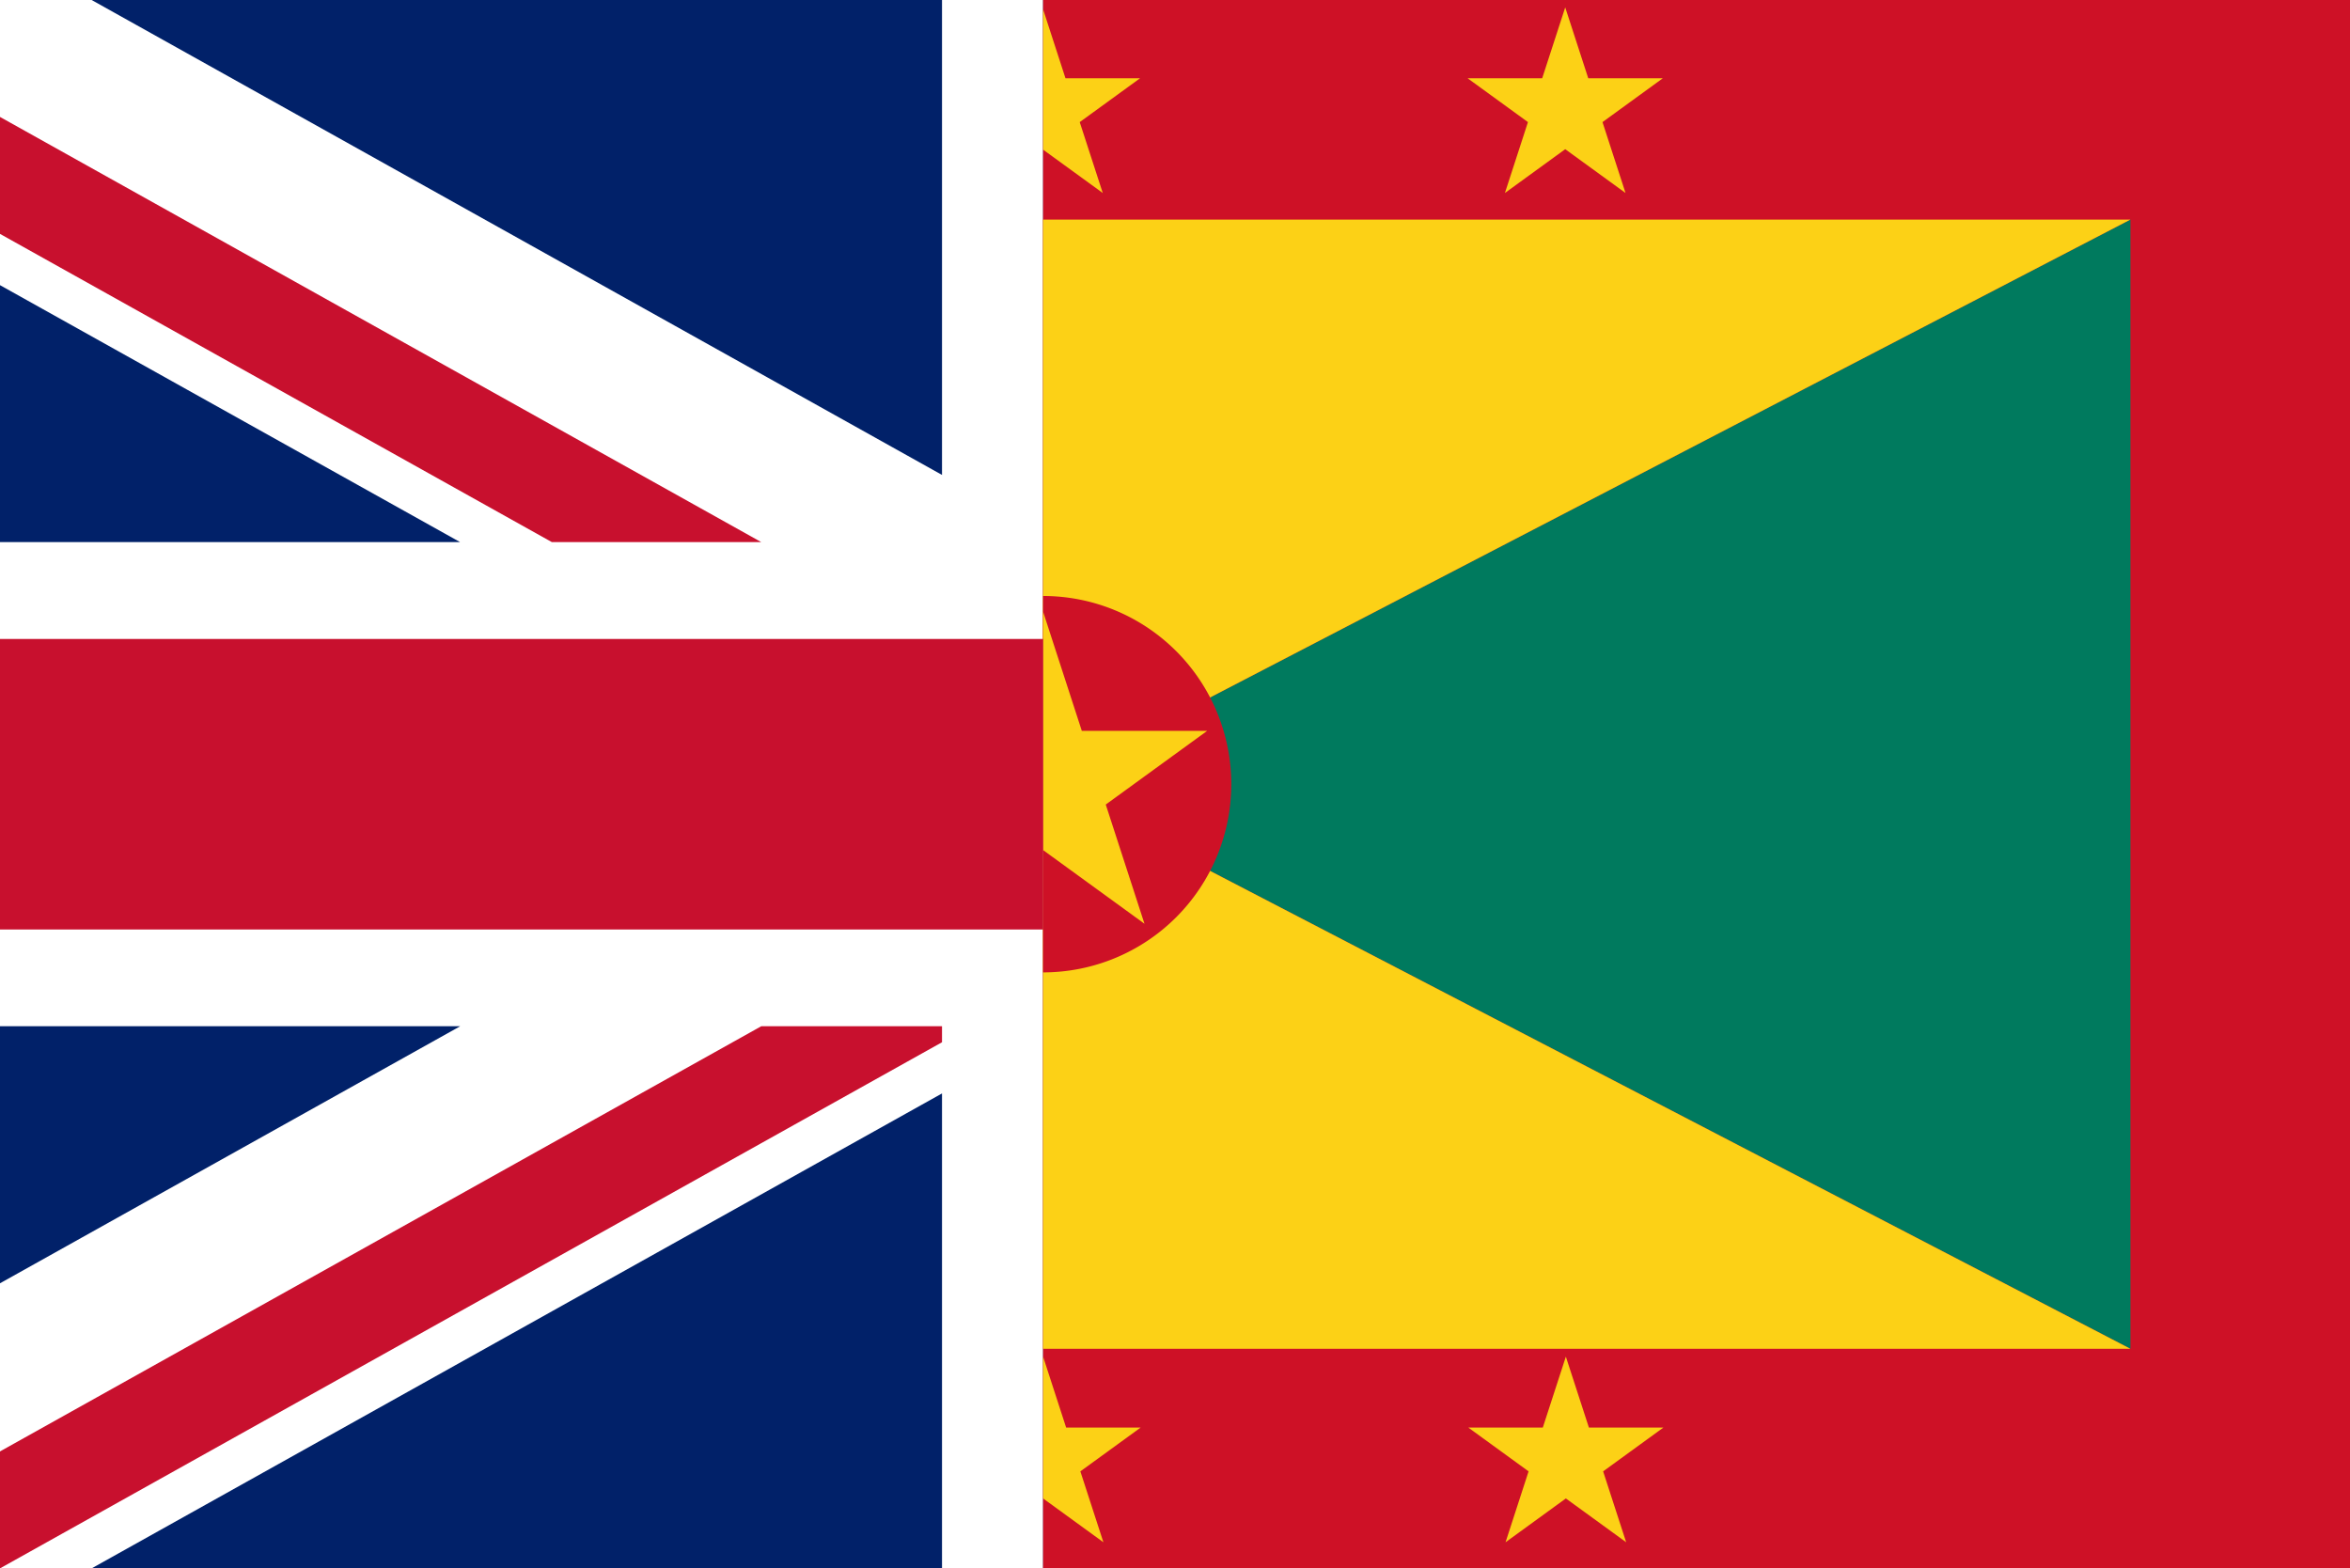
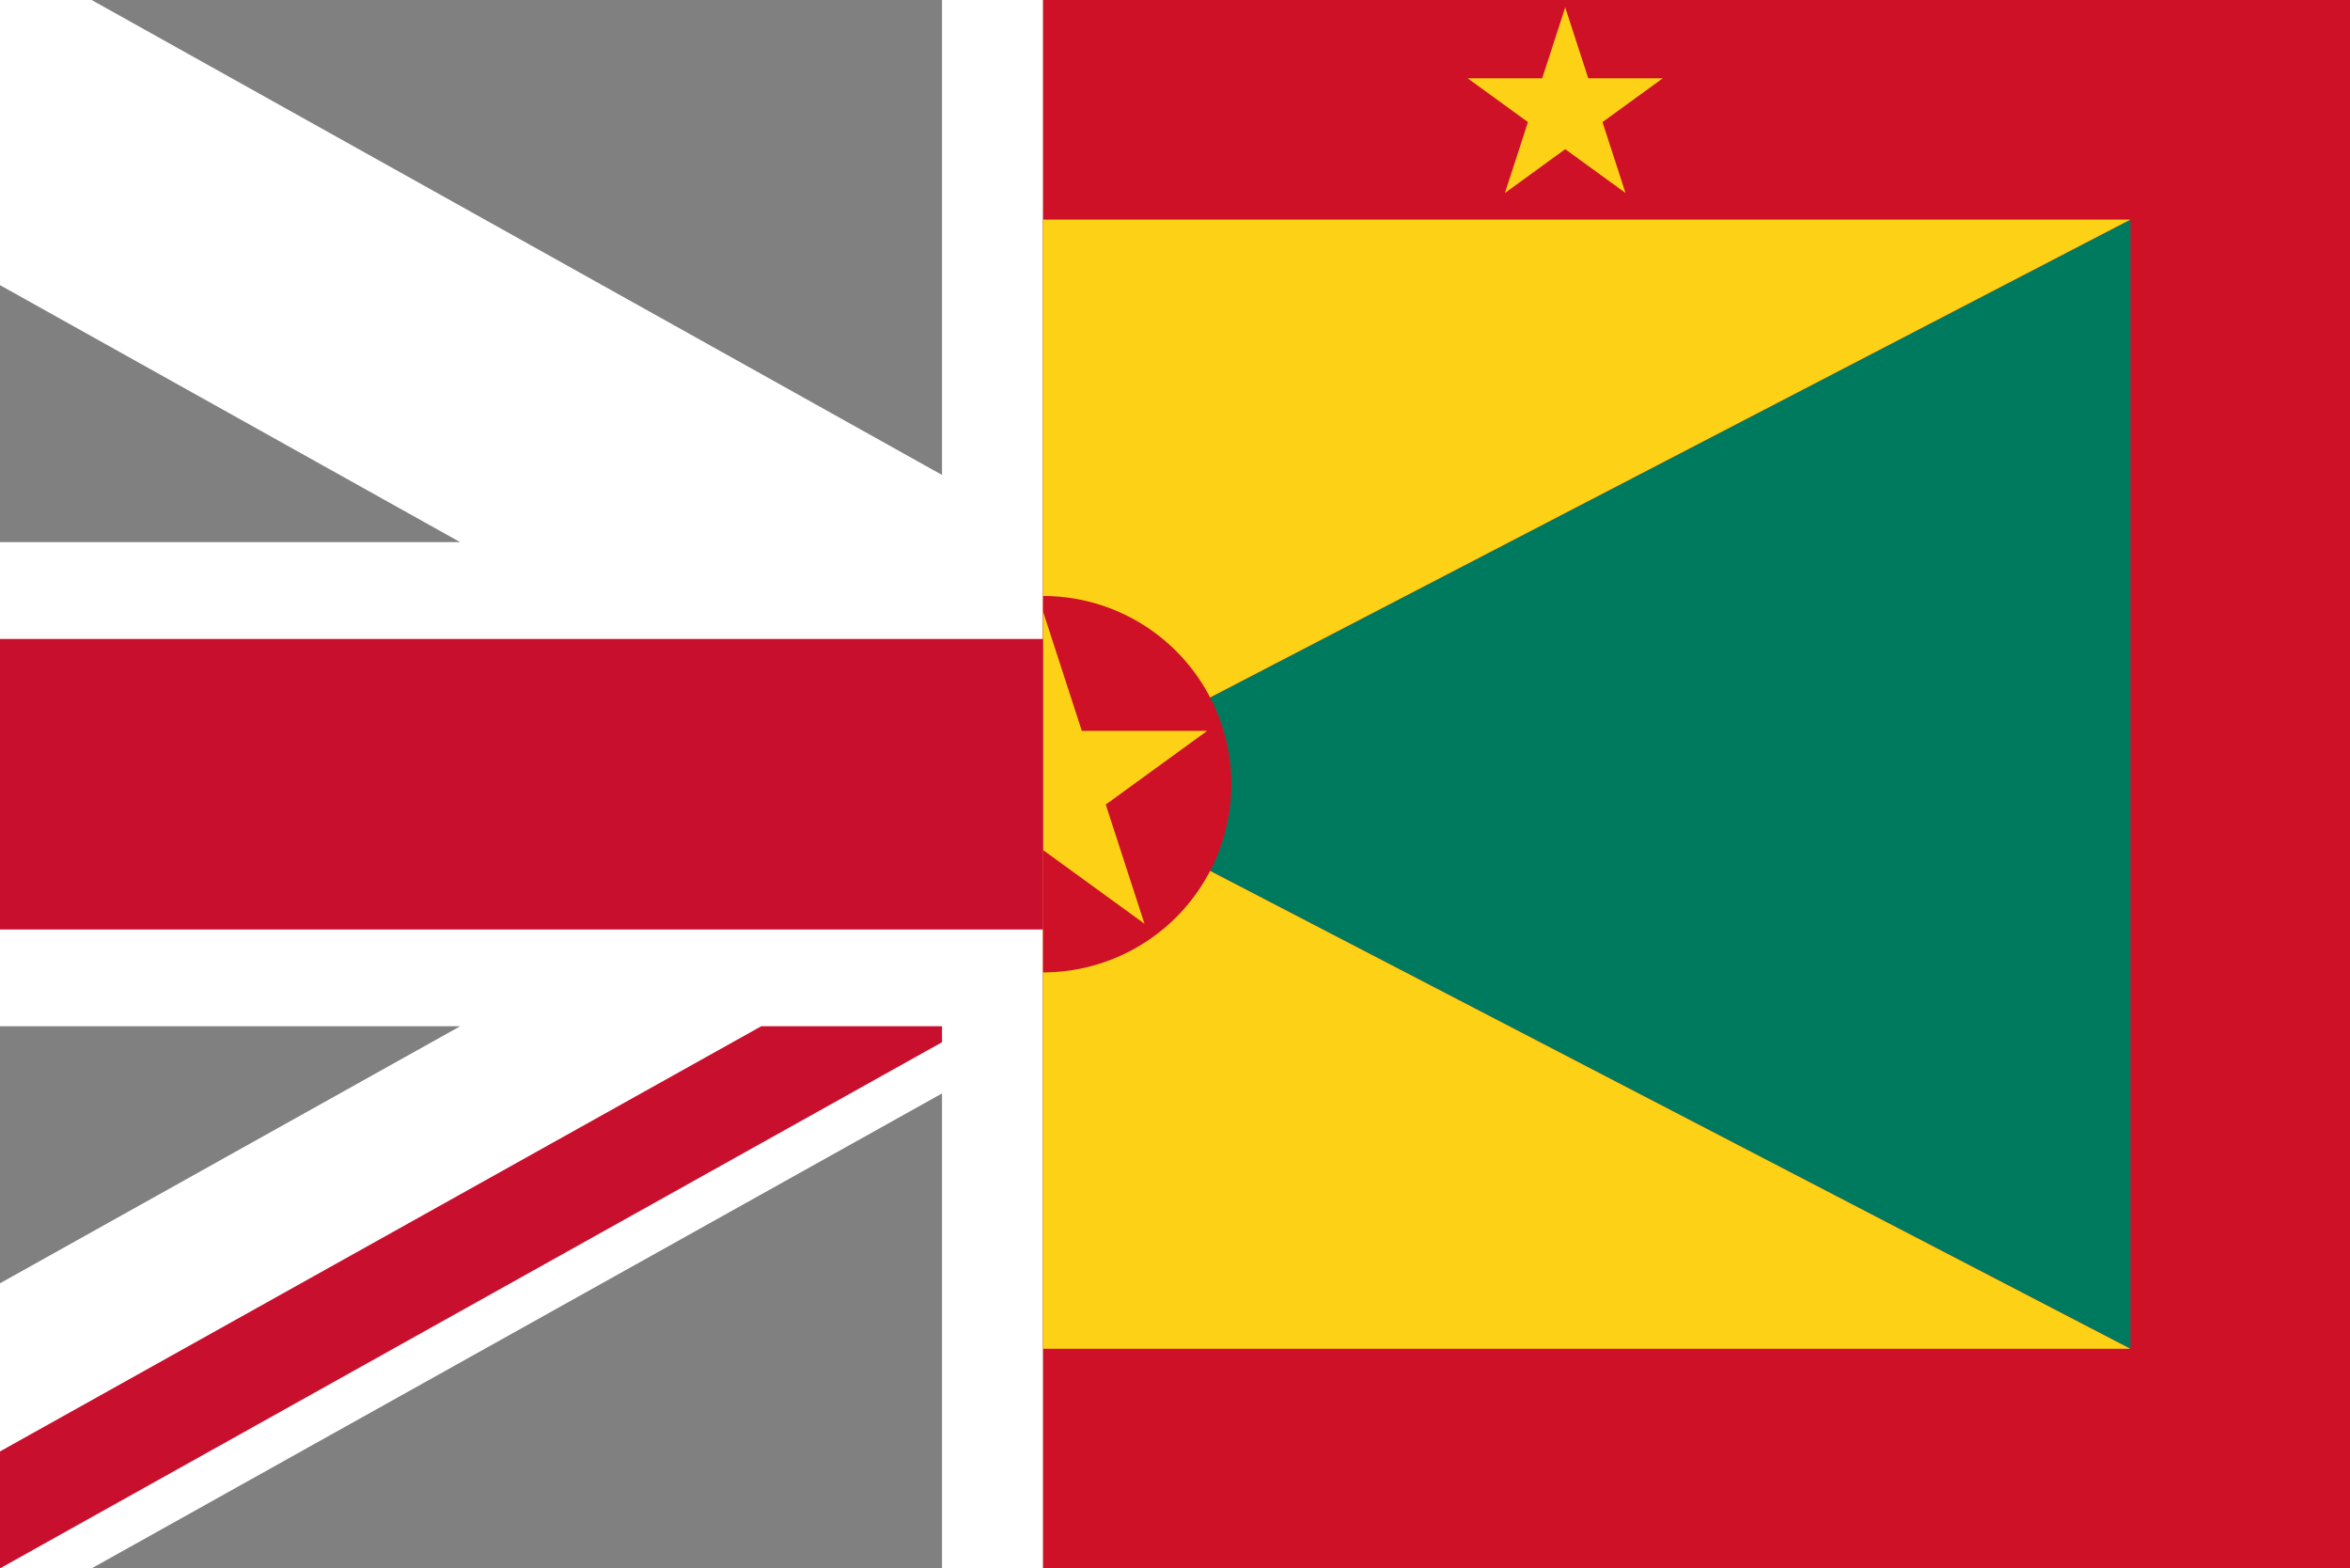
<svg xmlns="http://www.w3.org/2000/svg" xmlns:ns1="http://www.inkscape.org/namespaces/inkscape" xmlns:ns2="http://sodipodi.sourceforge.net/DTD/sodipodi-0.dtd" xmlns:xlink="http://www.w3.org/1999/xlink" ns1:version="1.0 (4035a4fb49, 2020-05-01)" ns2:docname="Flag_of_Grenada.svg" id="svg42" viewBox="0 0 1279.915 854.161" height="1024.993" width="1535.898" version="1.0">
  <rect x="0" y="0" width="1279.915" height="854.161" fill="#808080" stroke="none" />
  <ns2:namedview fit-margin-bottom="0" fit-margin-right="0" fit-margin-left="0" fit-margin-top="0" ns1:current-layer="svg42" ns1:window-maximized="1" ns1:window-y="-11" ns1:window-x="-11" ns1:cy="2342.9336" ns1:cx="3598.0955" ns1:zoom="0.096344706" showgrid="false" id="namedview44" ns1:window-height="986" ns1:window-width="1920" ns1:pageshadow="2" ns1:pageopacity="0" guidetolerance="10" gridtolerance="10" objecttolerance="10" borderopacity="1" bordercolor="#666666" pagecolor="#ffffff" />
  <defs id="defs15">
    <g id="s">
      <g id="c">
        <path fill="#fcd116" transform="rotate(18,0,-1)" d="M 0,-1 V 0 H 0.5" id="t" />
        <use height="100%" width="100%" y="0" x="0" id="use3" transform="scale(-1,1)" xlink:href="#t" />
      </g>
      <use height="100%" width="100%" y="0" x="0" id="use6" transform="rotate(72)" xlink:href="#c" />
      <use height="100%" width="100%" y="0" x="0" id="use8" transform="rotate(144)" xlink:href="#c" />
      <use height="100%" width="100%" y="0" x="0" id="use10" transform="rotate(-144)" xlink:href="#c" />
      <use height="100%" width="100%" y="0" x="0" id="use12" transform="rotate(-72)" xlink:href="#c" />
    </g>
  </defs>
  <g transform="translate(-98.465)" id="g1567">
-     <path id="path8" fill="#012169" d="M 98.465,2.9239746e-5 V 854.161 H 666.579 V 2.9239746e-5 Z" style="stroke-width:16.419" />
    <path id="path853" style="fill:#ffffff;stroke:none;stroke-width:1.373px;stroke-linecap:butt;stroke-linejoin:miter;stroke-opacity:1" d="M 98.465,0 V 155.303 L 349.064,295.249 H 98.465 V 558.908 H 349.098 L 98.465,698.895 V 854.159 H 148.371 L 611.528,595.5 v 258.659 h 55.05 V 564.756 289.401 0 H 611.528 V 258.657 L 148.371,0 Z" />
-     <path id="path1096-8" style="fill:#c8102e;fill-opacity:1;stroke:none;stroke-width:1.373px;stroke-linecap:butt;stroke-linejoin:miter;stroke-opacity:1" d="M 98.465,63.685 V 127.378 L 399.042,295.249 H 513.09 Z" />
    <path id="path1096-8-8" style="fill:#c8102e;fill-opacity:1;stroke:none;stroke-width:1.373px;stroke-linecap:butt;stroke-linejoin:miter;stroke-opacity:1" d="m 513.145,558.908 -0.06,0.033 -0.013,-0.029 L 98.465,790.464 v 63.695 l 414.622,-231.564 98.441,-54.972 v -8.714 z" />
    <rect style="opacity:0.65;fill:#fcd116;fill-opacity:1;stroke:none;stroke-width:233.157;stroke-linecap:square;stroke-dashoffset:32.806;paint-order:stroke fill markers" id="rect1485" width="592.218" height="614.995" x="666.579" y="119.584" />
    <path id="rect17" style="fill:#ce1126;stroke-width:2.847" d="M 666.579,2.9239746e-5 V 854.161 H 1378.38 V 2.9239746e-5 Z" />
    <path style="fill:#007a5e;fill-opacity:1;stroke:none;stroke-width:2.373px;stroke-linecap:butt;stroke-linejoin:miter;stroke-opacity:1" d="M 1258.796,119.584 666.579,427.081 1258.796,734.578 Z" id="path1487" />
-     <path id="use985-4" style="fill:#fcd116;fill-opacity:1;stroke-width:55.883" d="m 666.579,738.85 v 77.228 l 32.847,23.866 -12.549,-38.616 32.851,-23.866 h -40.604 z" />
    <path id="path21" style="fill:#fcd116;fill-opacity:1;stroke-width:2.847" d="M 666.579,119.584 V 427.081 L 1258.796,119.584 Z m 0,307.497 v 307.497 h 592.217 z" />
-     <path id="use985-4-8" style="fill:#fcd116;fill-opacity:1;stroke-width:55.883" d="m 951.299,738.849 -12.546,38.614 h -40.602 l 32.848,23.863 -12.546,38.614 32.846,-23.863 32.846,23.863 -12.546,-38.612 32.848,-23.866 h -40.604 z" />
    <path id="circle23" style="fill:#ce1126;stroke-width:2.847" d="M 666.579,324.583 V 529.578 A 102.499,102.499 0 0 0 769.076,427.081 102.499,102.499 0 0 0 666.579,324.583 Z" />
    <path d="M 950.955,4.02 938.408,42.635 h -40.602 l 32.848,23.863 -12.546,38.614 32.846,-23.863 32.846,23.863 -12.546,-38.612 32.848,-23.866 h -40.604 z" style="fill:#fcd116;fill-opacity:1;stroke-width:55.883" id="use985-4-8-5" />
    <path id="use985" style="fill:#fcd116;fill-opacity:1;stroke-width:93.958" d="m 666.579,333.124 v 129.848 l 55.225,40.122 -21.095,-64.919 55.229,-40.127 h -68.27 z" />
-     <path id="use985-4-8-5-6" style="fill:#fcd116;fill-opacity:1;stroke-width:55.883" d="M 666.579,5.079 V 81.5 l 32.499,23.611 -12.545,-38.611 32.847,-23.866 h -40.604 z" />
    <path id="path1019" style="color:#000000;font-style:normal;font-variant:normal;font-weight:normal;font-stretch:normal;font-size:medium;line-height:normal;font-family:sans-serif;font-variant-ligatures:normal;font-variant-position:normal;font-variant-caps:normal;font-variant-numeric:normal;font-variant-alternates:normal;font-variant-east-asian:normal;font-feature-settings:normal;font-variation-settings:normal;text-indent:0;text-align:start;text-decoration:none;text-decoration-line:none;text-decoration-style:solid;text-decoration-color:#000000;letter-spacing:normal;word-spacing:normal;text-transform:none;writing-mode:lr-tb;direction:ltr;text-orientation:mixed;dominant-baseline:auto;baseline-shift:baseline;text-anchor:start;white-space:normal;shape-padding:0;shape-margin:0;inline-size:0;clip-rule:nonzero;display:inline;overflow:visible;visibility:visible;opacity:1;isolation:auto;mix-blend-mode:normal;color-interpolation:sRGB;color-interpolation-filters:linearRGB;solid-color:#000000;solid-opacity:1;vector-effect:none;fill:#c8102e;fill-opacity:1;fill-rule:nonzero;stroke:none;stroke-width:182.807;stroke-linecap:butt;stroke-linejoin:miter;stroke-miterlimit:4;stroke-dasharray:none;stroke-dashoffset:0;stroke-opacity:1;color-rendering:auto;image-rendering:auto;shape-rendering:auto;text-rendering:auto;enable-background:accumulate;stop-color:#000000" d="M 98.465,347.992 V 506.217 H 666.579 V 347.992 Z" />
  </g>
</svg>